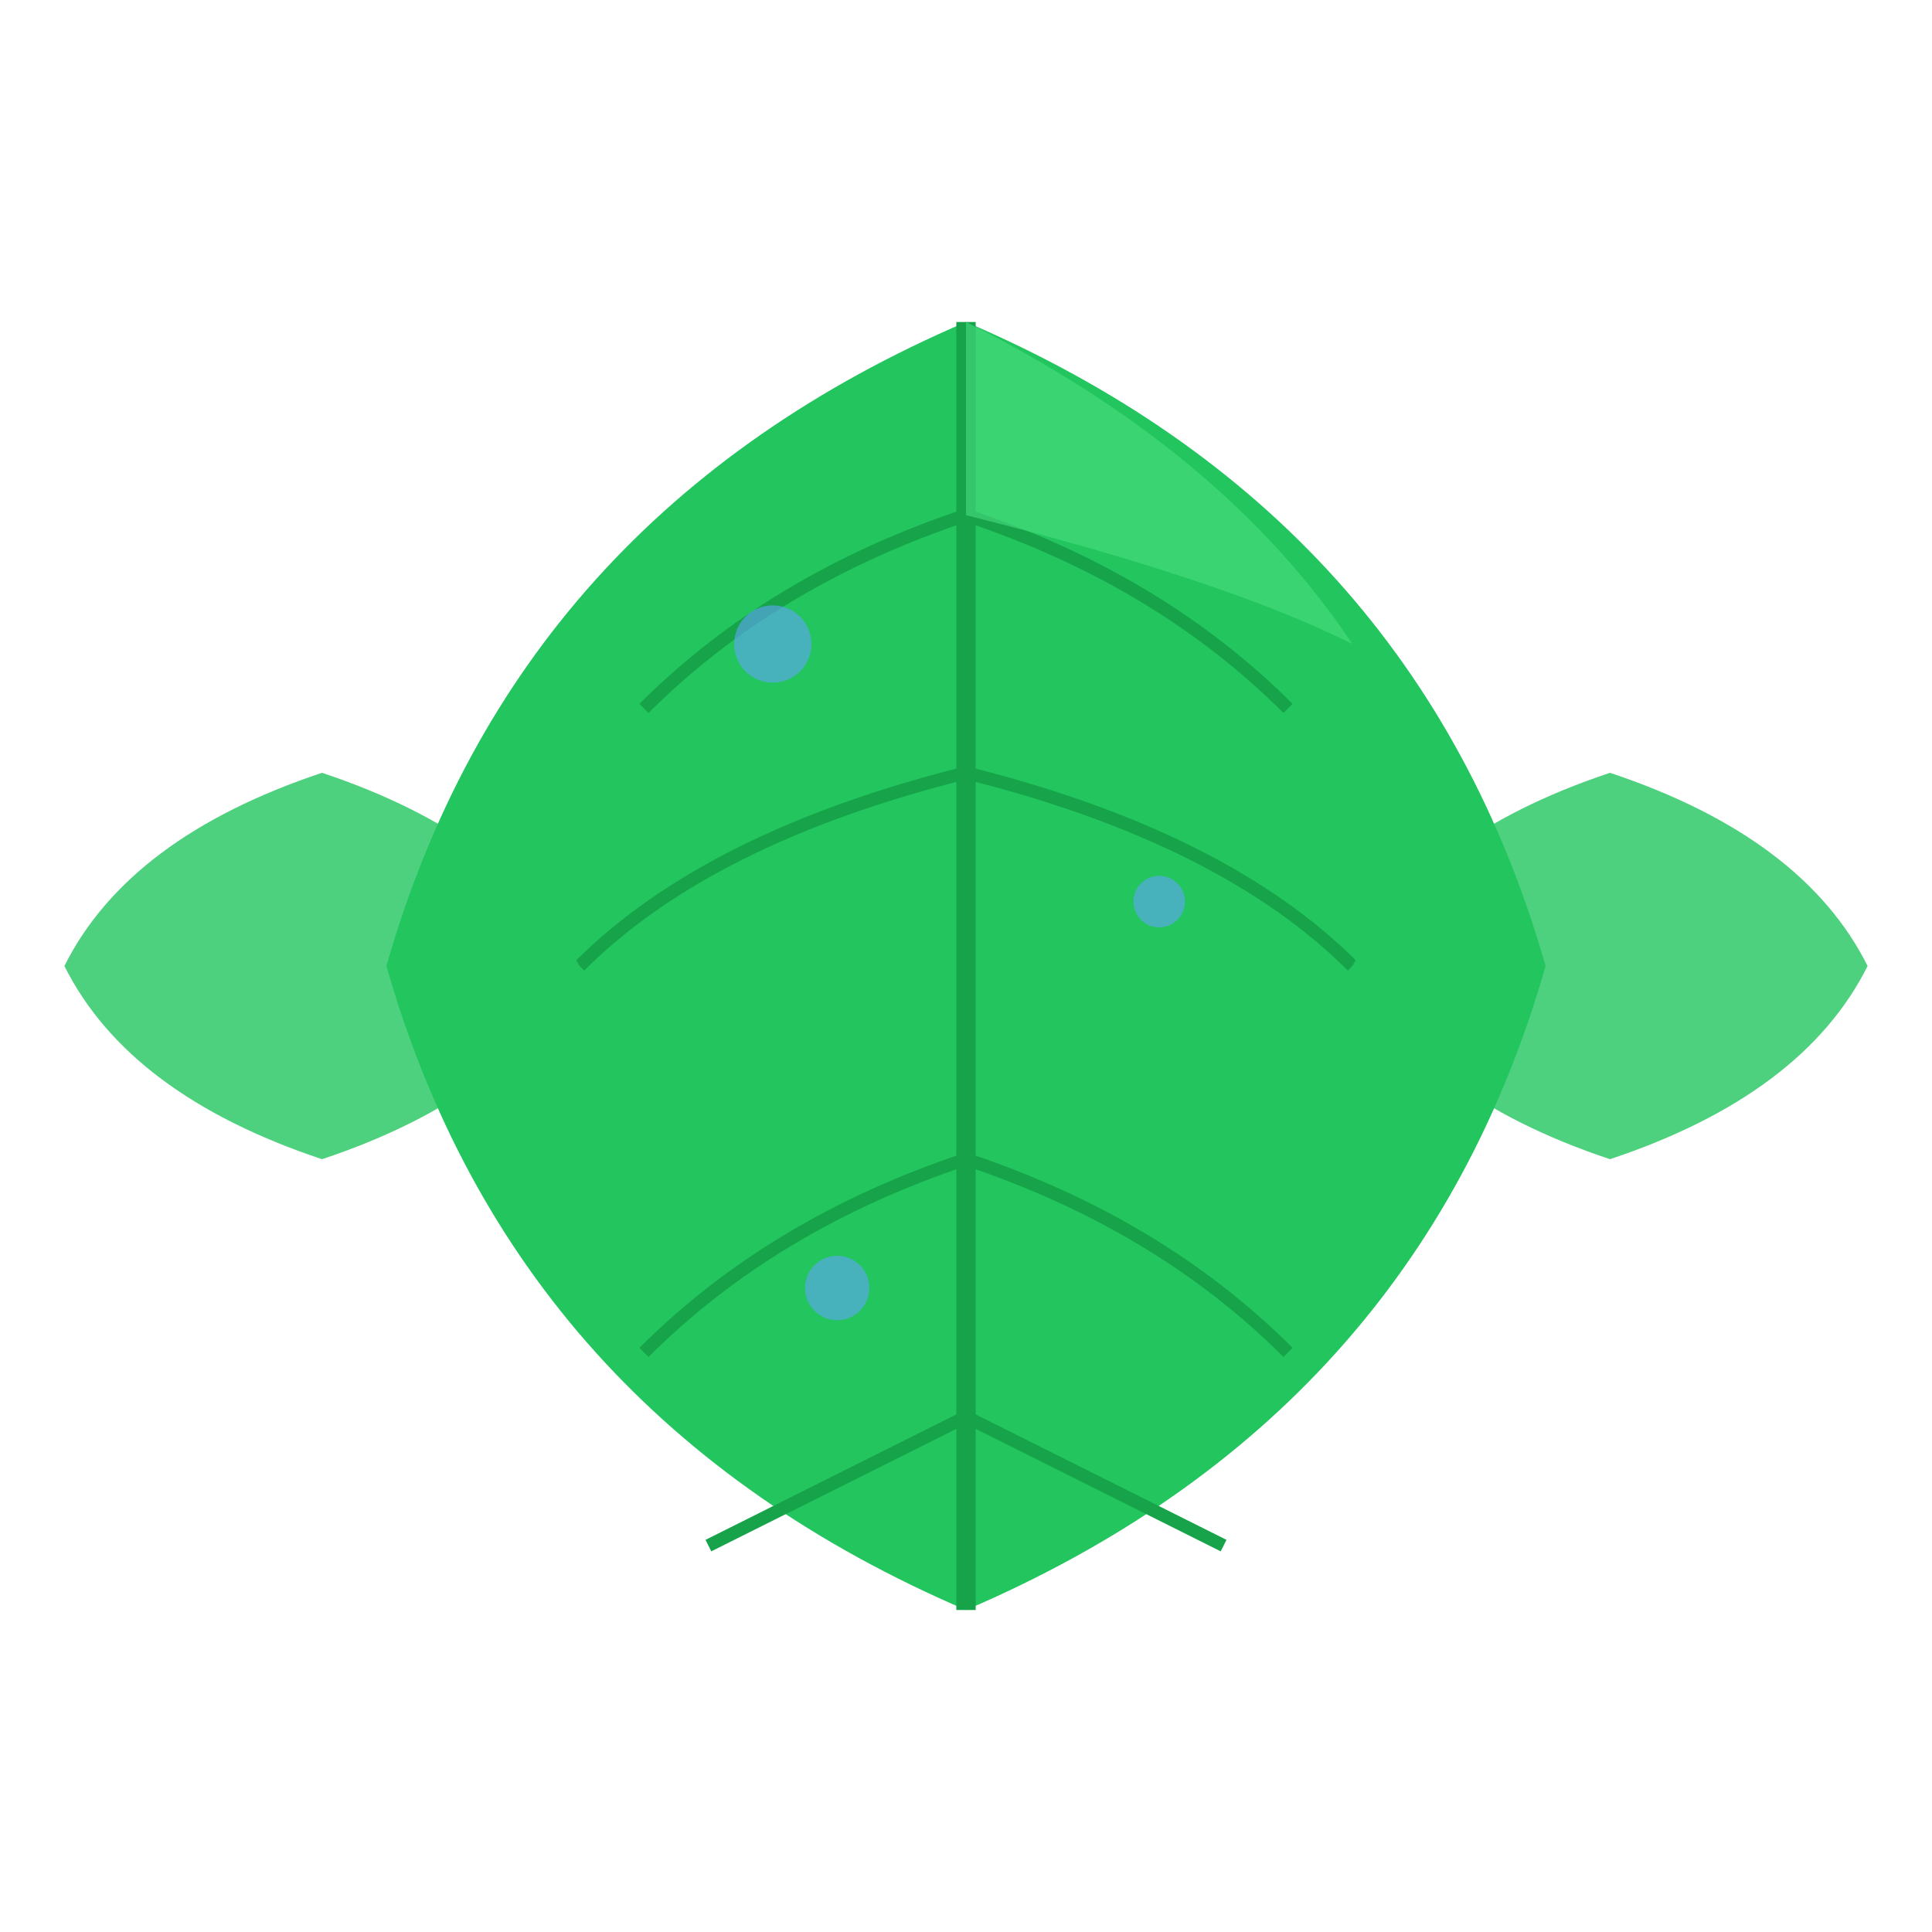
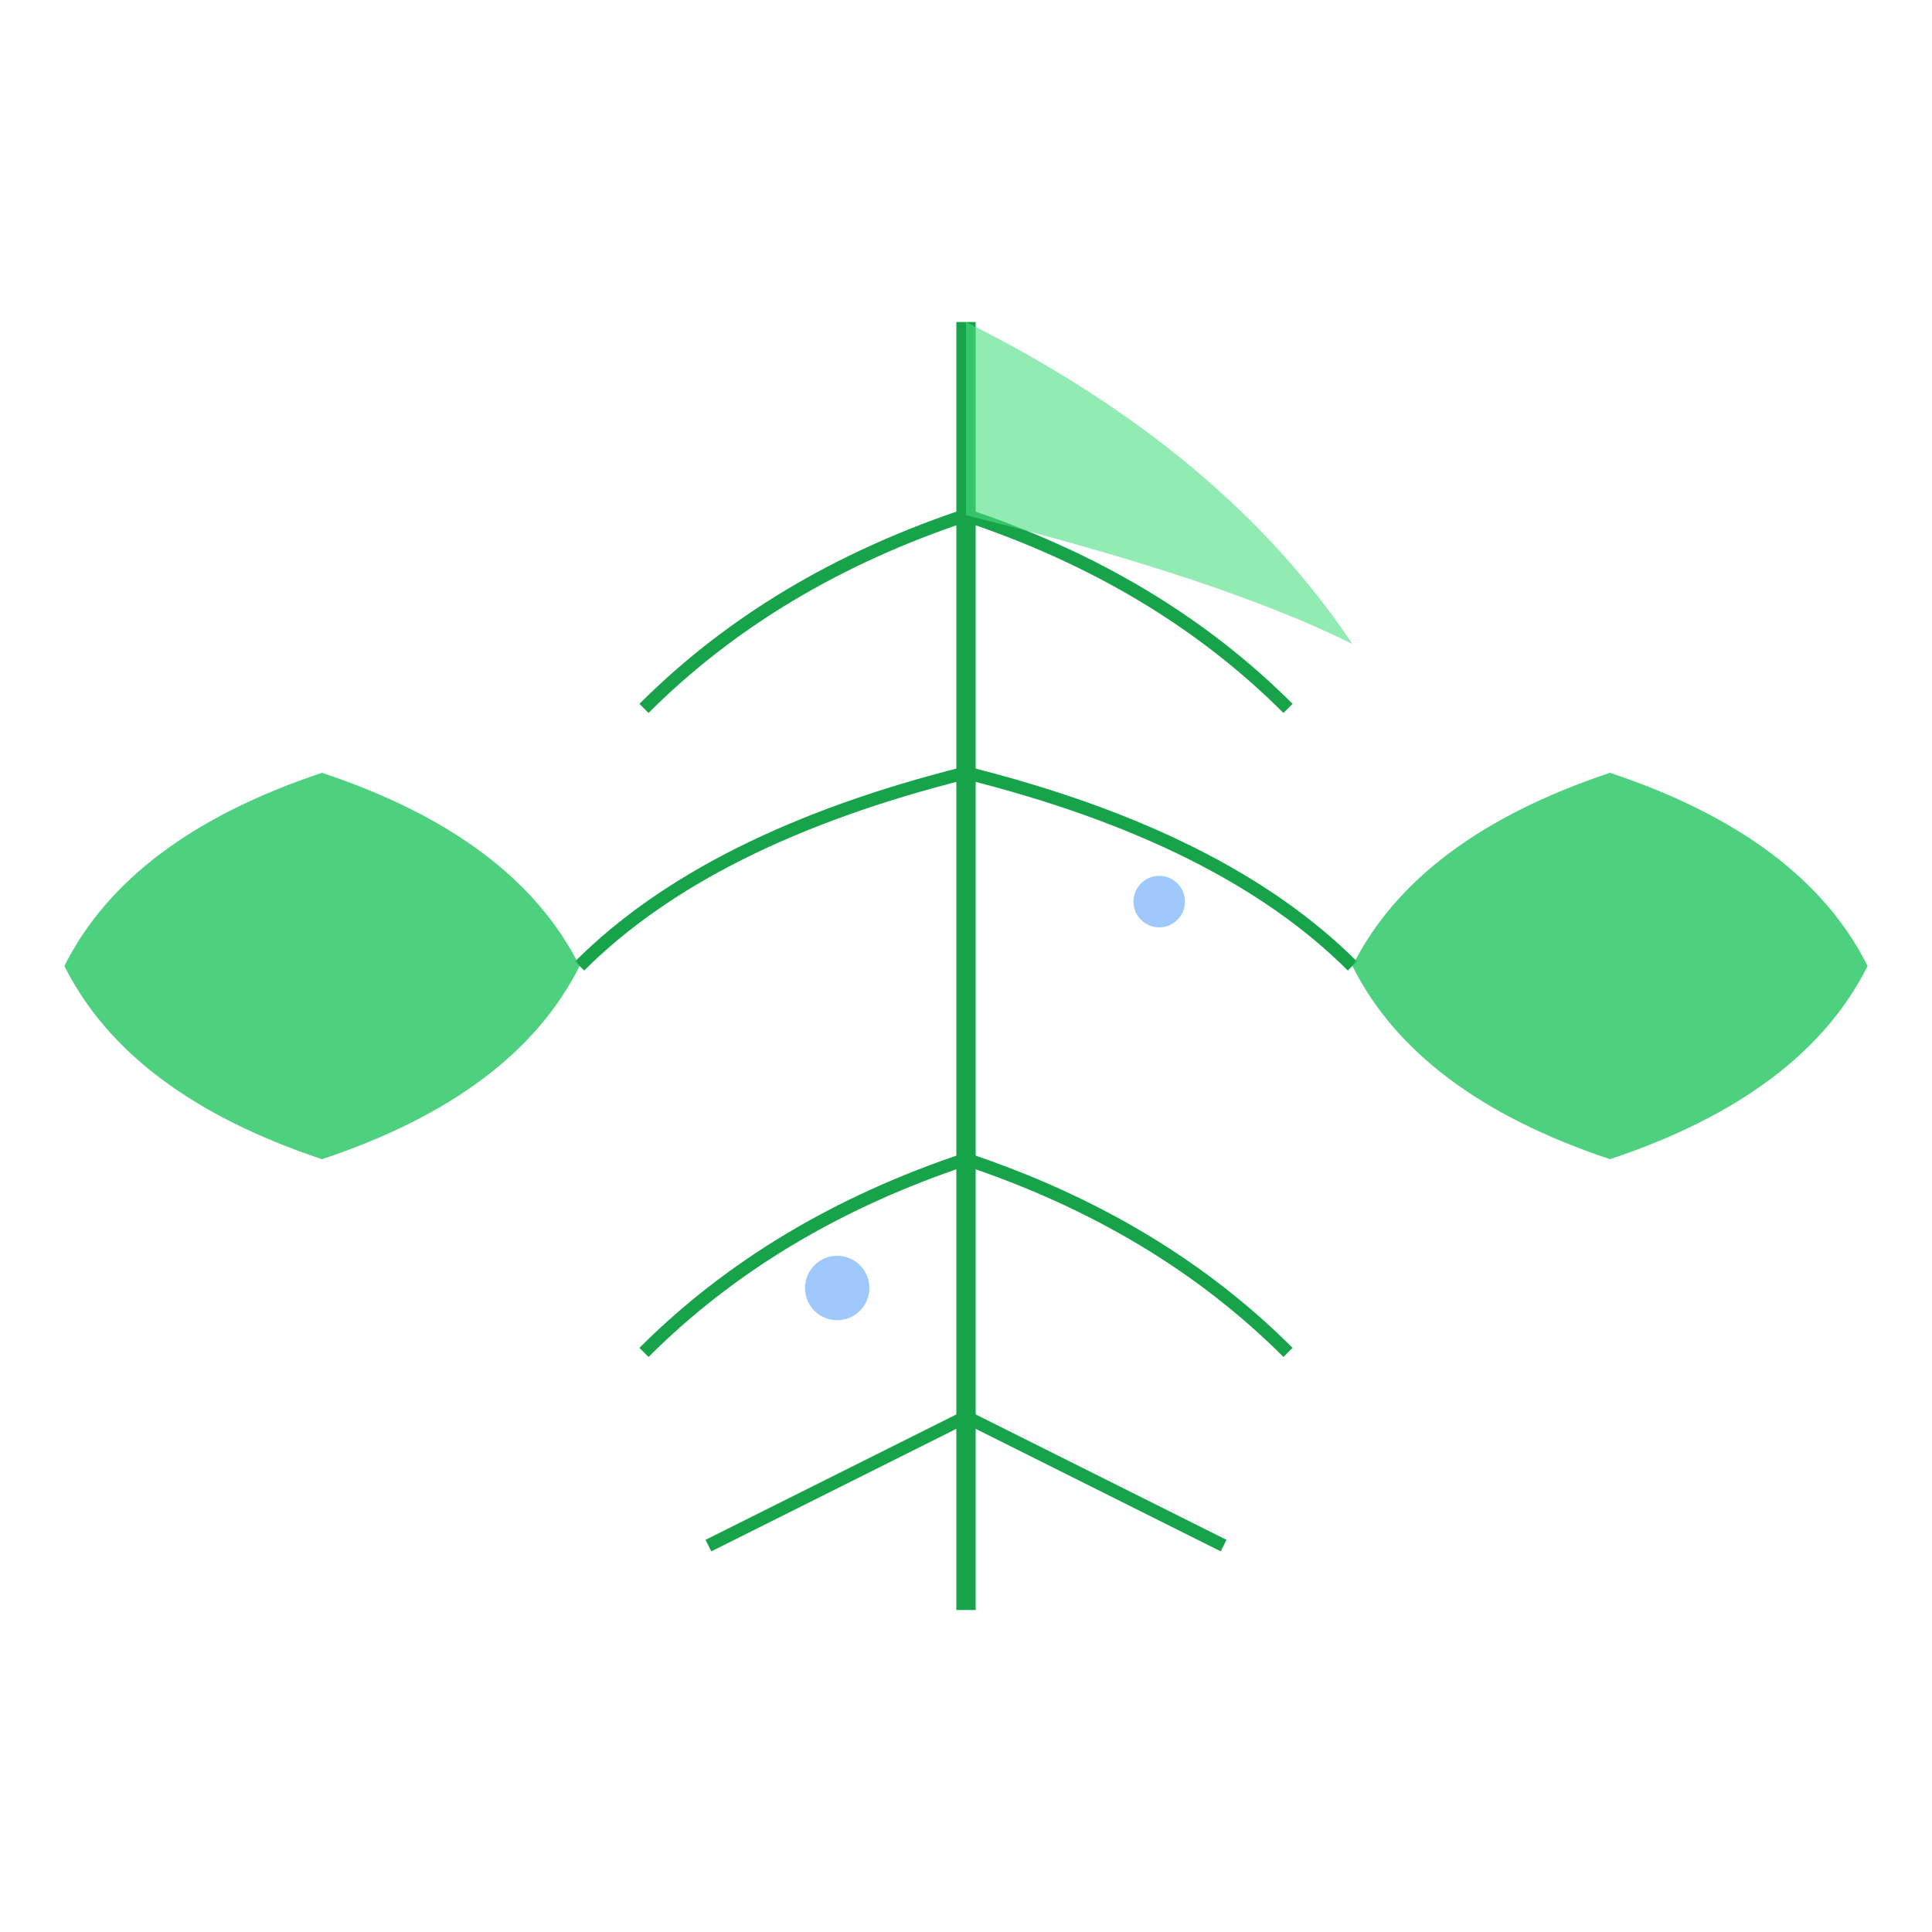
<svg xmlns="http://www.w3.org/2000/svg" width="300" height="300" viewBox="0 0 300 300" fill="none">
-   <path d="M150 50 Q220 80 240 150 Q220 220 150 250 Q80 220 60 150 Q80 80 150 50 Z" fill="#22c55e" />
  <path d="M150 50 Q150 100 150 150 Q150 200 150 250" stroke="#16a34a" stroke-width="3" />
  <path d="M150 80 Q120 90 100 110" stroke="#16a34a" stroke-width="2" />
  <path d="M150 80 Q180 90 200 110" stroke="#16a34a" stroke-width="2" />
  <path d="M150 120 Q110 130 90 150" stroke="#16a34a" stroke-width="2" />
  <path d="M150 120 Q190 130 210 150" stroke="#16a34a" stroke-width="2" />
  <path d="M150 180 Q120 190 100 210" stroke="#16a34a" stroke-width="2" />
  <path d="M150 180 Q180 190 200 210" stroke="#16a34a" stroke-width="2" />
  <path d="M150 220 Q130 230 110 240" stroke="#16a34a" stroke-width="2" />
  <path d="M150 220 Q170 230 190 240" stroke="#16a34a" stroke-width="2" />
  <path d="M50 120 Q80 130 90 150 Q80 170 50 180 Q20 170 10 150 Q20 130 50 120 Z" fill="#22c55e" opacity="0.8" />
  <path d="M250 120 Q280 130 290 150 Q280 170 250 180 Q220 170 210 150 Q220 130 250 120 Z" fill="#22c55e" opacity="0.8" />
-   <circle cx="120" cy="100" r="6" fill="#60a5fa" opacity="0.6" />
  <circle cx="180" cy="140" r="4" fill="#60a5fa" opacity="0.6" />
  <circle cx="130" cy="200" r="5" fill="#60a5fa" opacity="0.6" />
  <path d="M150 50 Q190 70 210 100 Q190 90 150 80" fill="#4ade80" opacity="0.6" />
</svg>